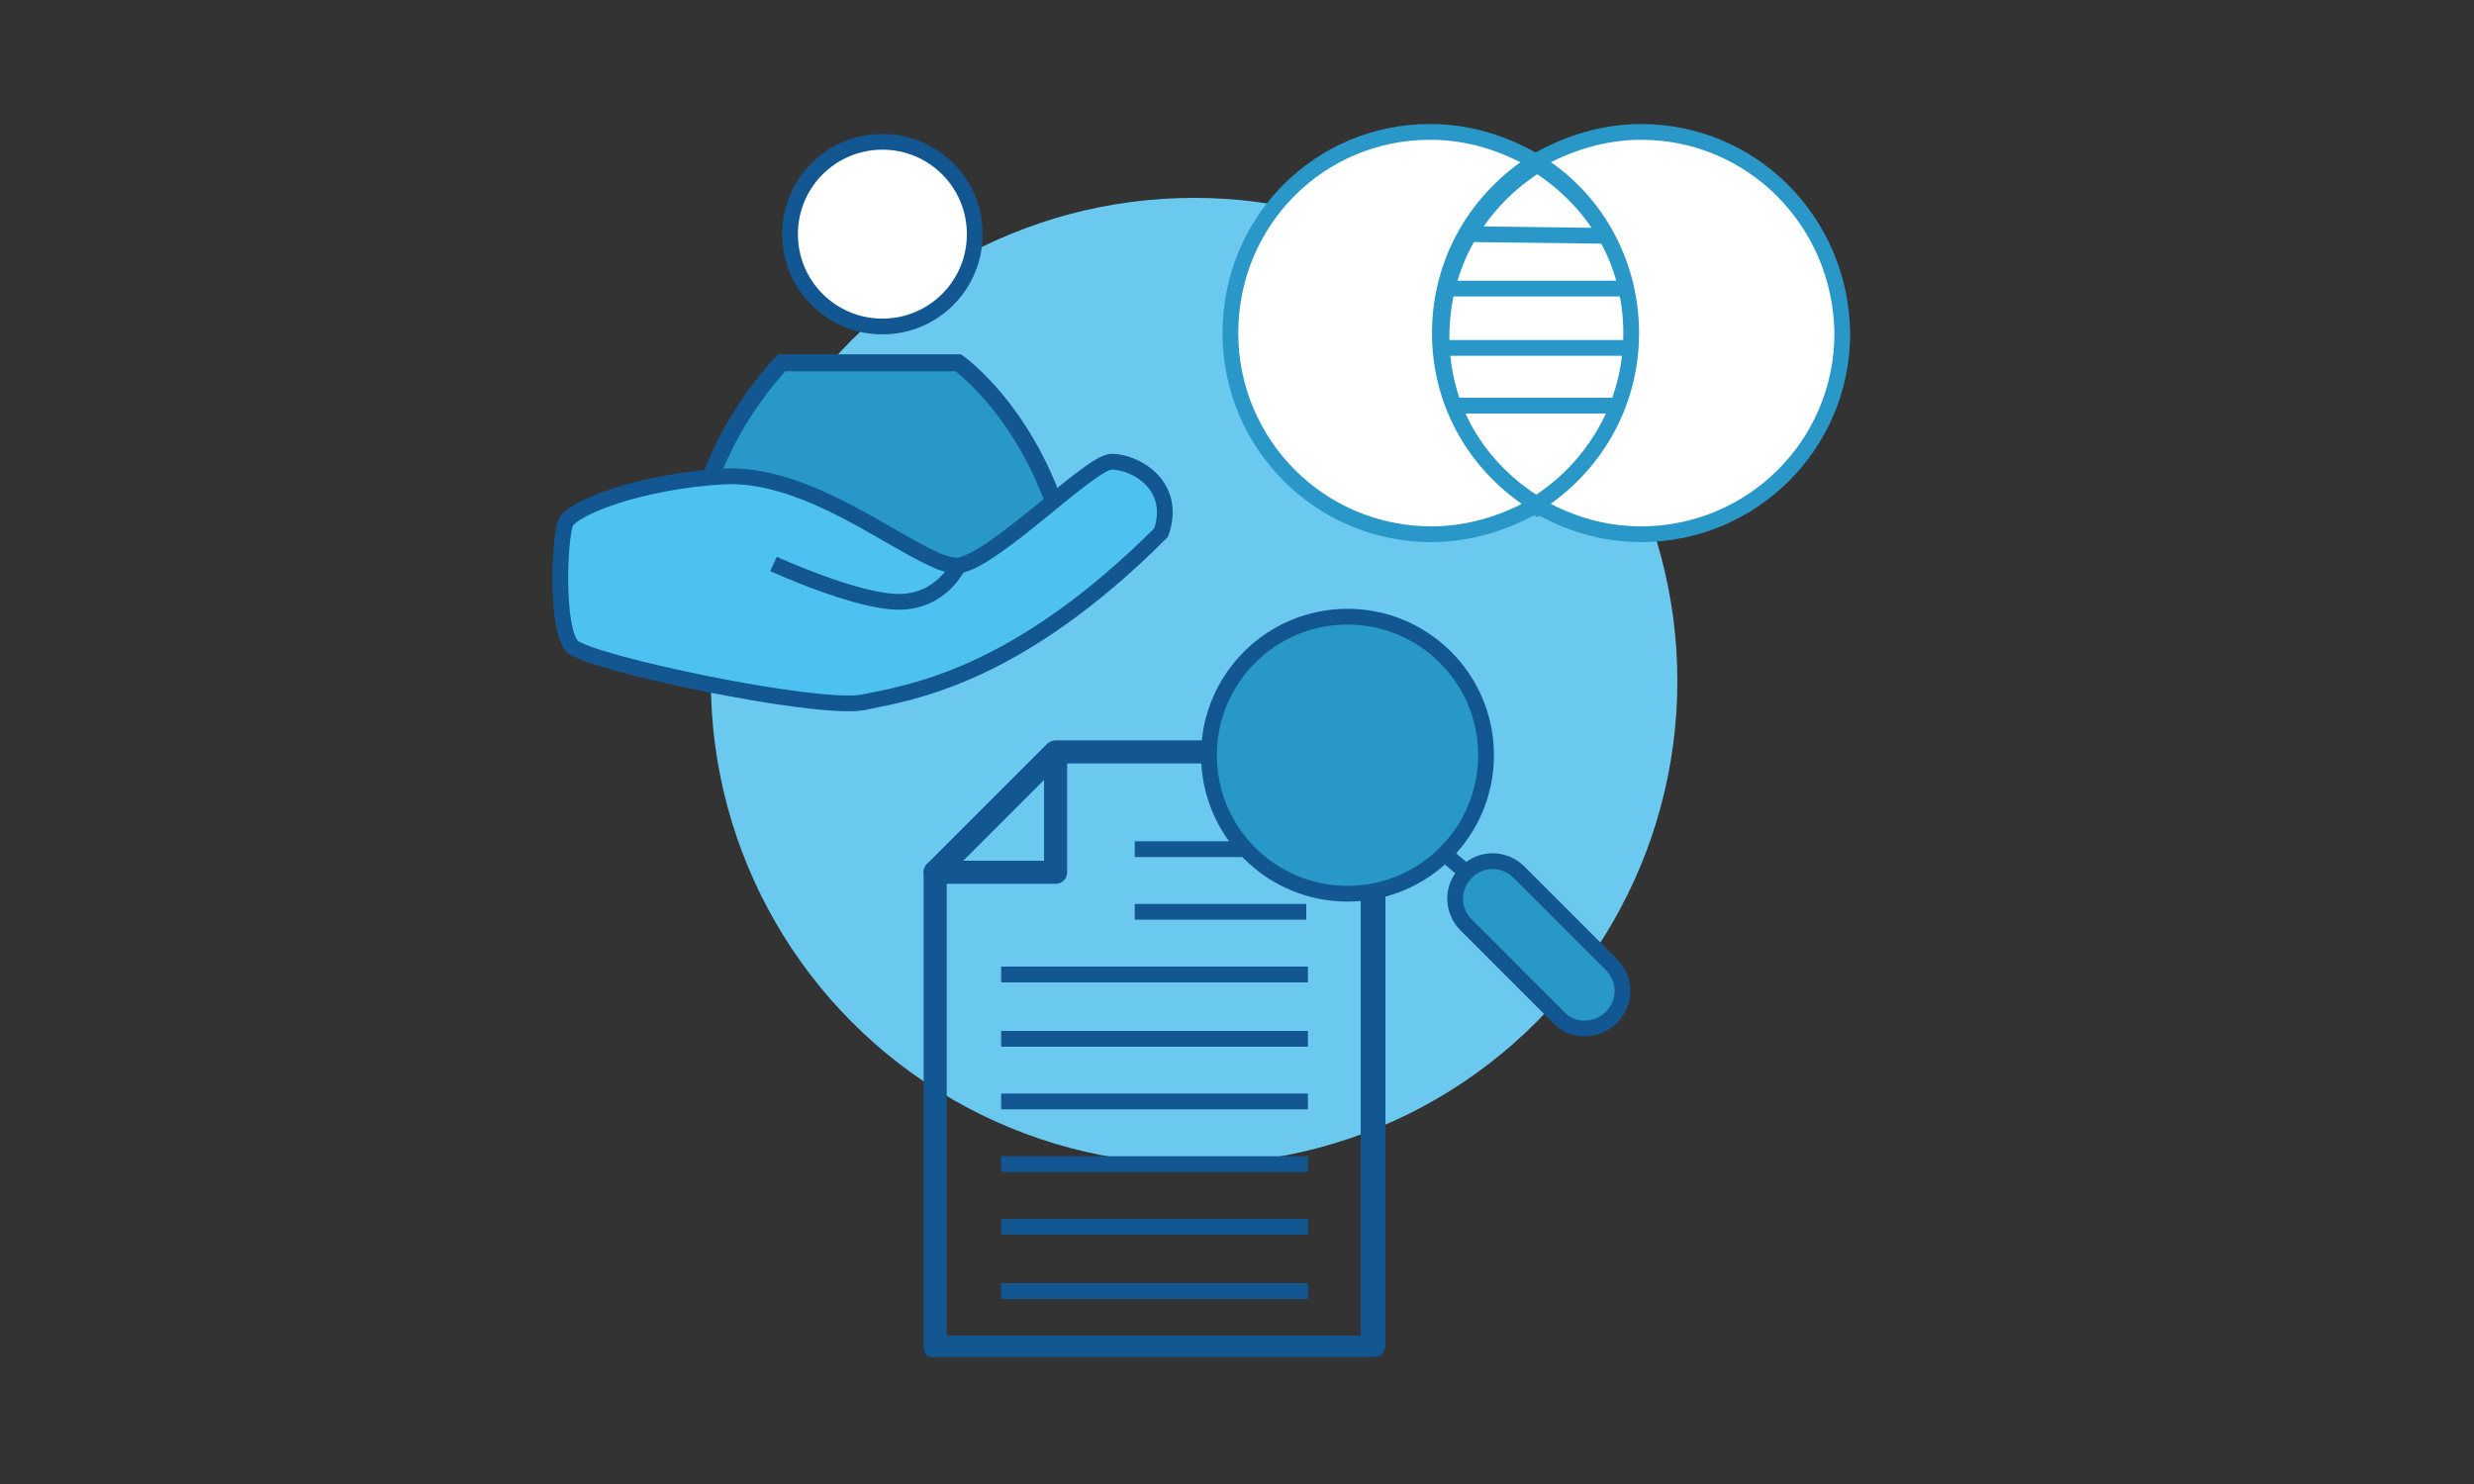
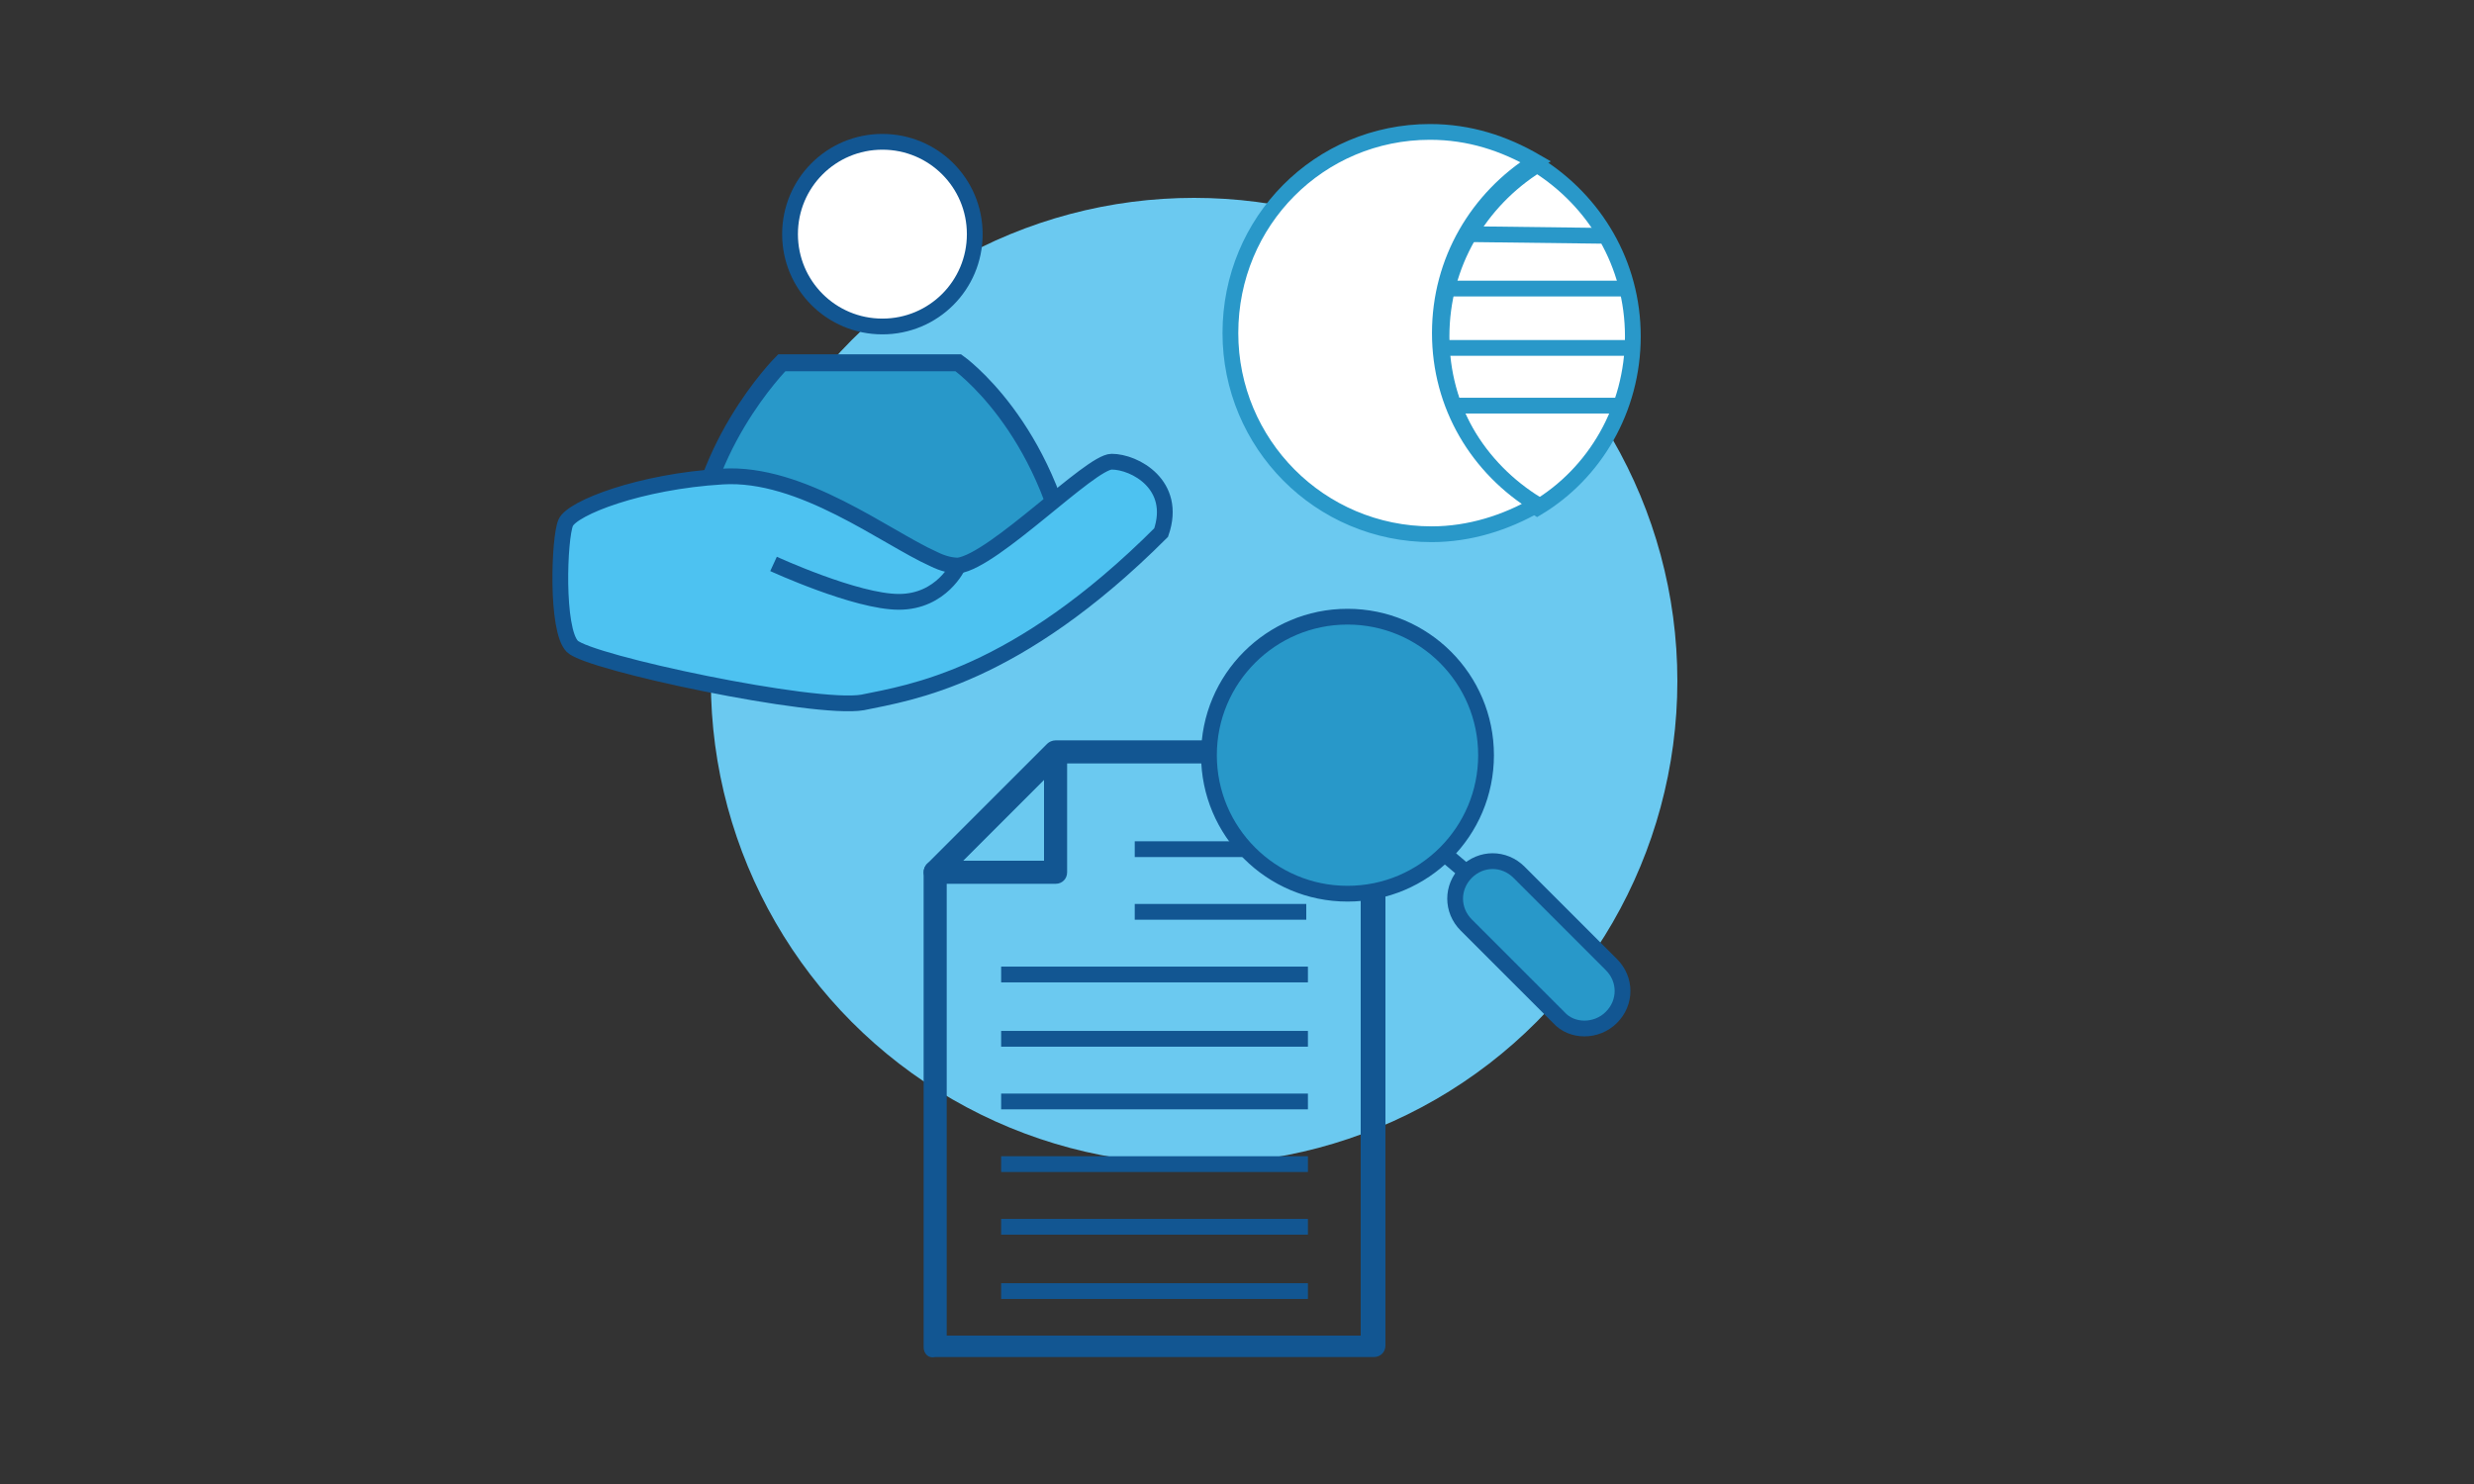
<svg xmlns="http://www.w3.org/2000/svg" version="1.1" id="Capa_1" x="0px" y="0px" viewBox="0 0 150 90" style="enable-background:new 0 0 150 90;" xml:space="preserve">
  <rect x="0" y="0" width="150" height="90" fill="#333333" stroke="none" />
  <style type="text/css">
	.st0{fill:#6BC9F0;}
	.st1{fill:#FFFFFF;stroke:#2998C9;stroke-width:0.956;stroke-miterlimit:10;}
	.st2{fill:none;stroke:#2998C9;stroke-width:0.956;stroke-miterlimit:10;}
	.st3{fill:#125692;}
	.st4{fill:none;stroke:#125692;stroke-width:0.956;stroke-miterlimit:10;}
	.st5{fill:#2898C9;stroke:#125692;stroke-width:0.956;stroke-miterlimit:10;}
	.st6{fill:#FFFFFF;stroke:#125692;stroke-width:0.956;stroke-miterlimit:10;}
	.st7{fill:#2898C9;stroke:#125692;stroke-width:1.028;stroke-miterlimit:10;}
	.st8{fill:#4DC2F1;stroke:#125692;stroke-width:0.956;stroke-miterlimit:10;}
</style>
  <circle class="st0" cx="72.4" cy="41.3" r="29.3" />
  <path class="st1" d="M87.4,20.4c0,4.4,2.3,8.2,5.8,10.4c3.5-2.1,5.8-6,5.8-10.4s-2.3-8.2-5.8-10.4C89.7,12.2,87.4,16,87.4,20.4z" />
  <g>
    <path class="st1" d="M87.3,20.2c0-4.4,2.3-8.2,5.8-10.4c-1.9-1.1-4-1.8-6.4-1.8C80,8,74.6,13.4,74.6,20.2c0,6.7,5.4,12.2,12.2,12.2   c2.3,0,4.5-0.7,6.4-1.8C89.6,28.4,87.3,24.6,87.3,20.2z" />
-     <path class="st1" d="M99.5,8c-2.3,0-4.5,0.7-6.4,1.8c3.5,2.1,5.8,6,5.8,10.4s-2.3,8.2-5.8,10.4c1.9,1.1,4,1.8,6.4,1.8   c6.7,0,12.2-5.4,12.2-12.2C111.6,13.4,106.2,8,99.5,8z" />
  </g>
  <line class="st2" x1="89" y1="14.2" x2="97.1" y2="14.3" />
  <line class="st2" x1="87.6" y1="17.5" x2="98.6" y2="17.5" />
  <line class="st2" x1="87.4" y1="21.1" x2="98.9" y2="21.1" />
  <line class="st2" x1="88.3" y1="24.6" x2="98.2" y2="24.6" />
  <g>
    <g>
      <g>
        <g>
          <g>
            <g>
              <path class="st3" d="M56,81.7V52.9c0-0.2,0.1-0.4,0.2-0.5l7.3-7.3c0.1-0.1,0.3-0.2,0.5-0.2h19.3c0.4,0,0.7,0.3,0.7,0.7v36        c0,0.4-0.3,0.7-0.7,0.7H56.7C56.3,82.4,56,82.1,56,81.7z M82.5,46.3H64.3l-6.9,6.9V81h25.1V46.3z" />
            </g>
            <g>
              <path class="st3" d="M56.7,53.6H64c0.4,0,0.7-0.3,0.7-0.7v-7.2c0-0.4-0.3-0.7-0.7-0.7c-0.4,0-0.7,0.3-0.7,0.7v6.5h-6.6        c-0.4,0-0.7,0.3-0.7,0.7C56,53.2,56.3,53.6,56.7,53.6z" />
            </g>
          </g>
        </g>
      </g>
    </g>
    <path class="st4" d="M60.7,78.3h18.6" />
    <path class="st4" d="M60.7,74.4h18.6" />
    <path class="st4" d="M60.7,70.6h18.6" />
    <path class="st4" d="M60.7,66.8h18.6" />
    <path class="st4" d="M60.7,63h18.6" />
    <path class="st4" d="M60.7,59.1h18.6" />
    <path class="st4" d="M68.8,55.3h10.4" />
    <path class="st4" d="M68.8,51.5h10.4" />
  </g>
  <circle class="st5" cx="81.7" cy="45.8" r="8.4" />
  <path class="st5" d="M94.5,61.7l-5.6-5.6c-0.9-0.9-0.9-2.3,0-3.2l0,0c0.9-0.9,2.3-0.9,3.2,0l5.6,5.6c0.9,0.9,0.9,2.3,0,3.2v0  C96.8,62.6,95.3,62.6,94.5,61.7z" />
  <line class="st4" x1="87.6" y1="51.8" x2="88.9" y2="52.9" />
  <path class="st6" d="M53.5,19.8L53.5,19.8c-3.1,0-5.6-2.5-5.6-5.6v0c0-3.1,2.5-5.6,5.6-5.6h0c3.1,0,5.6,2.5,5.6,5.6v0  C59.1,17.3,56.6,19.8,53.5,19.8z" />
-   <path class="st7" d="M42,34.7c3.8,0,23,0,23,0C63.5,25.8,58.1,22,58.1,22H47.4C47.4,22,42,27.4,42,34.7z" />
+   <path class="st7" d="M42,34.7c3.8,0,23,0,23,0C63.5,25.8,58.1,22,58.1,22H47.4C47.4,22,42,27.4,42,34.7" />
  <path class="st8" d="M58.1,34.3c2.2-0.3,8-6.3,9.3-6.3c1.4,0,4,1.4,3,4.3c-8.8,8.8-15.2,9.7-18.1,10.3c-2.9,0.5-16.6-2.4-17.6-3.4  c-1-1-0.8-6.6-0.4-7.5s4.5-2.5,9.5-2.8c4.8-0.3,9.9,3.7,12.8,5C57.2,34.2,57.7,34.3,58.1,34.3z" />
  <path class="st4" d="M46.9,34.2c0,0,5,2.3,7.6,2.3s3.6-2.2,3.6-2.2" />
  <g>
</g>
  <g>
</g>
  <g>
</g>
  <g>
</g>
  <g>
</g>
  <g>
</g>
</svg>